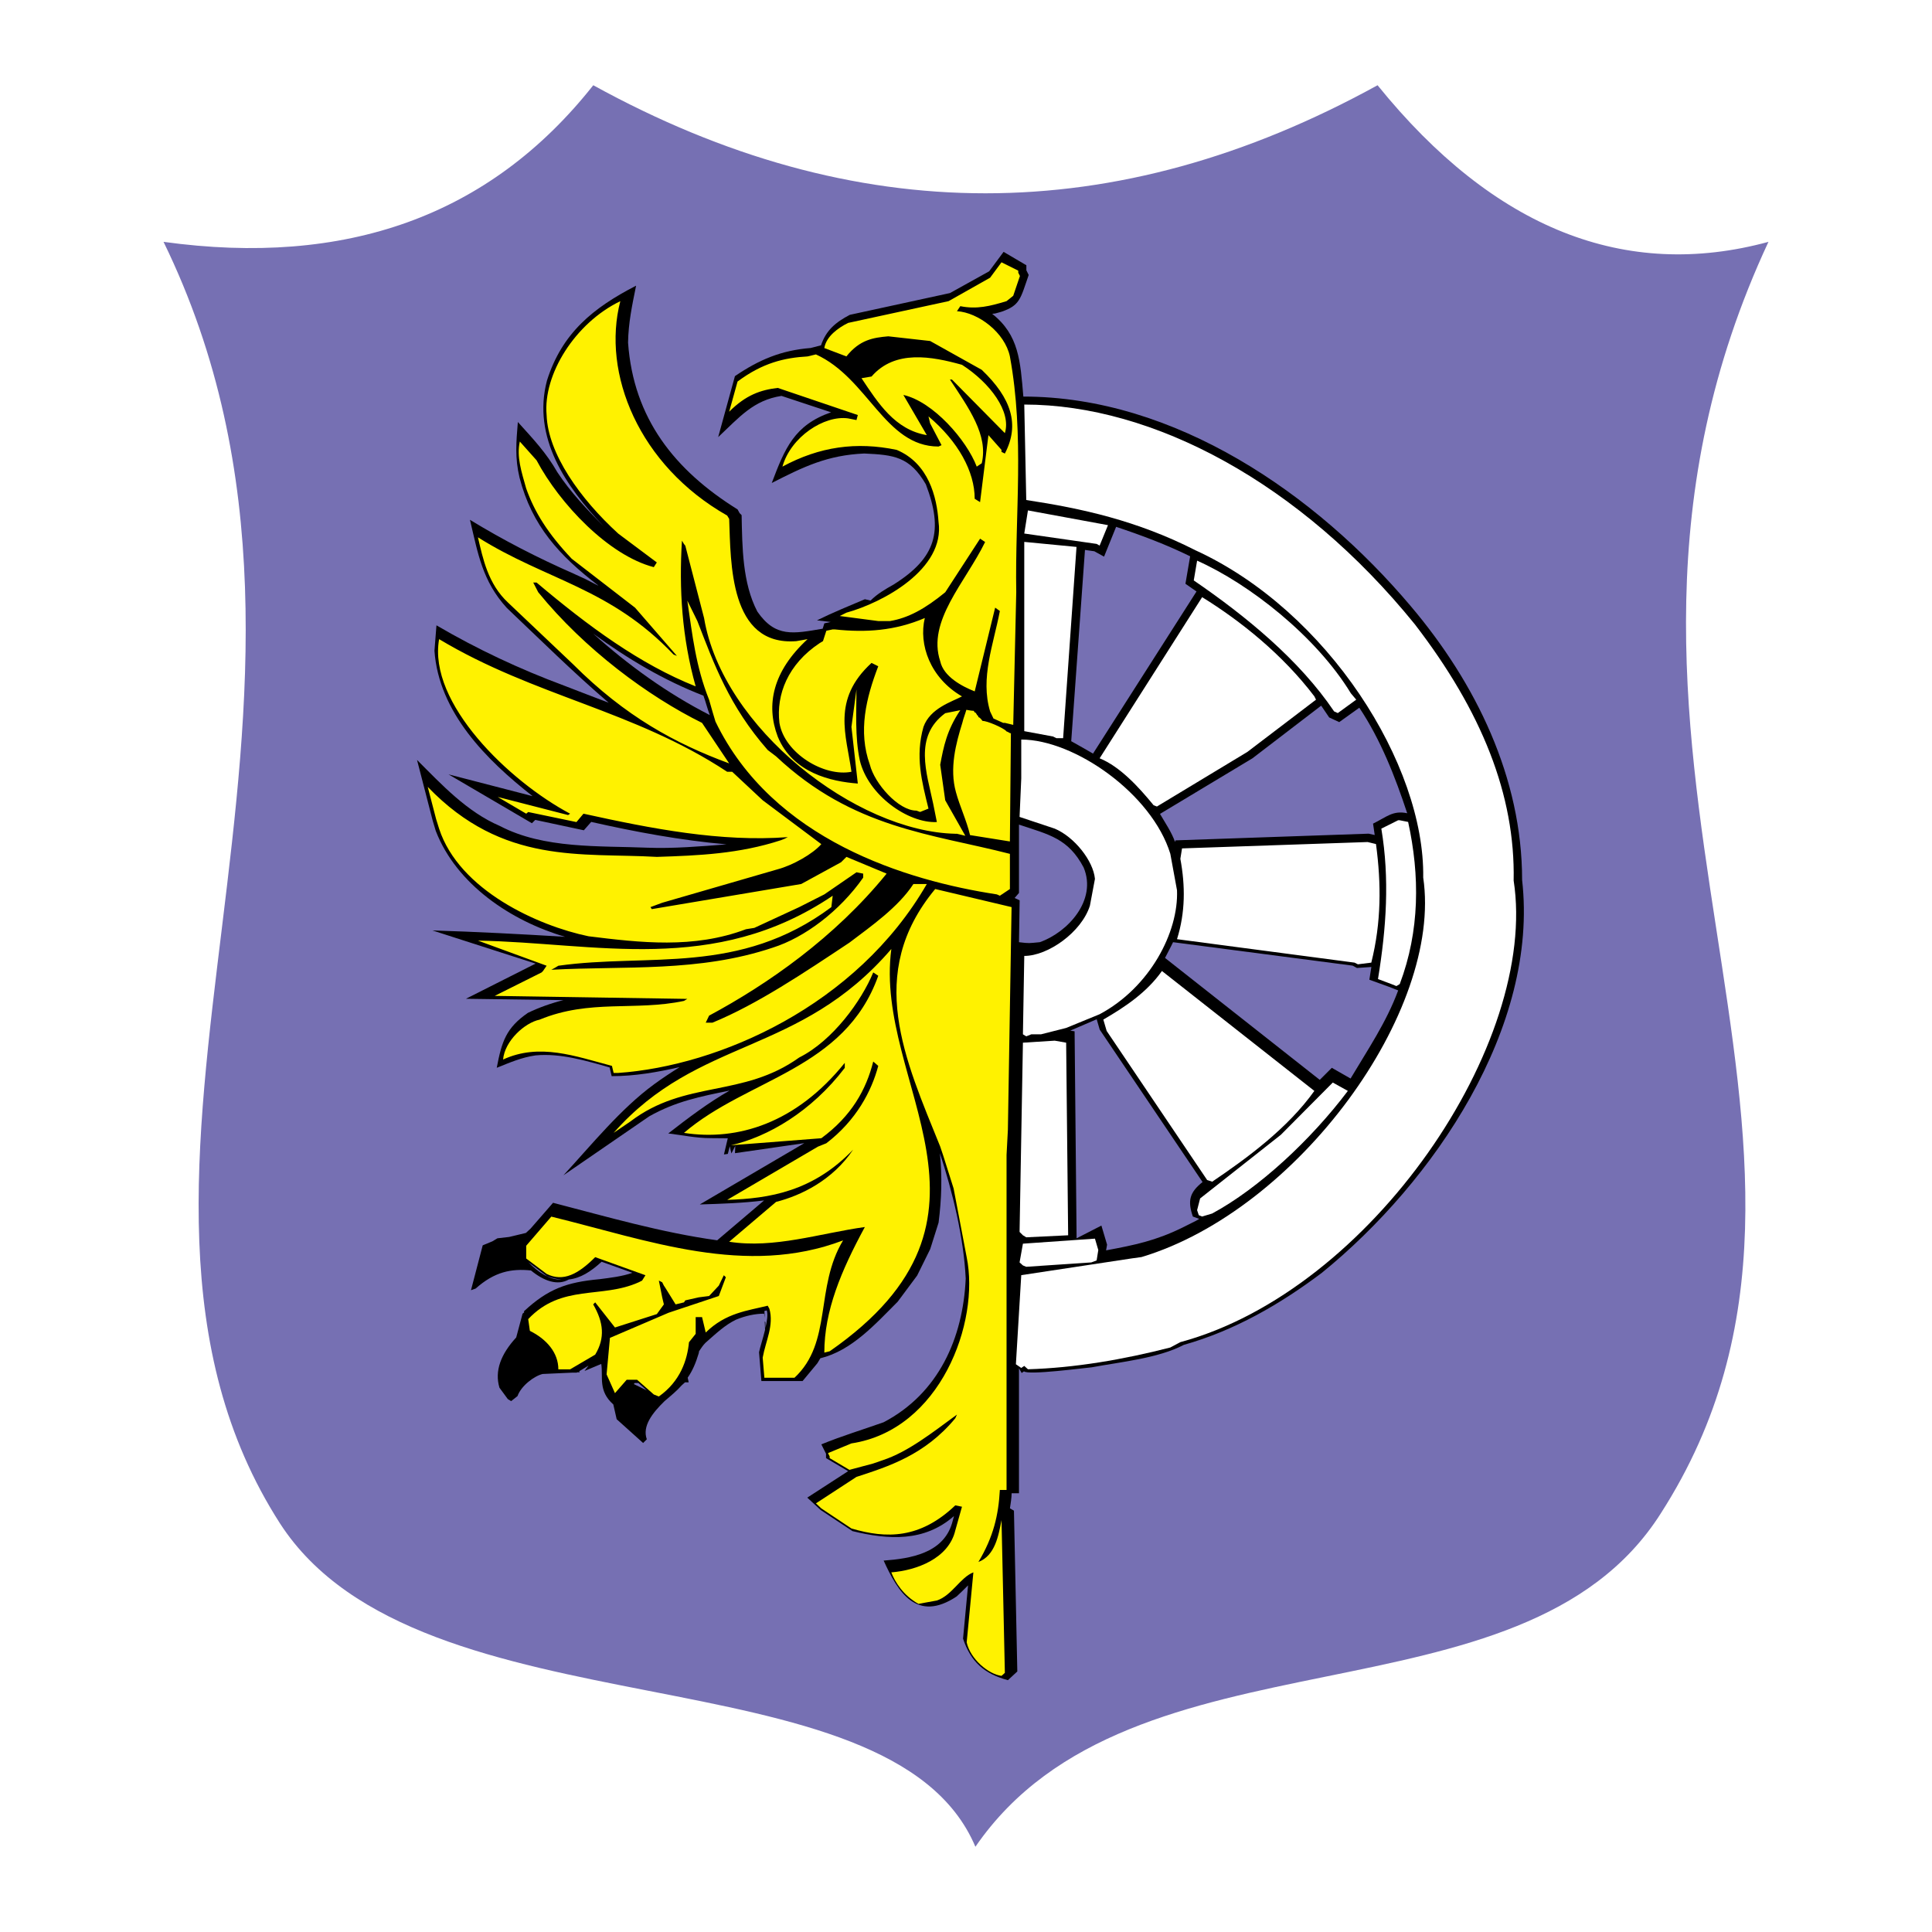
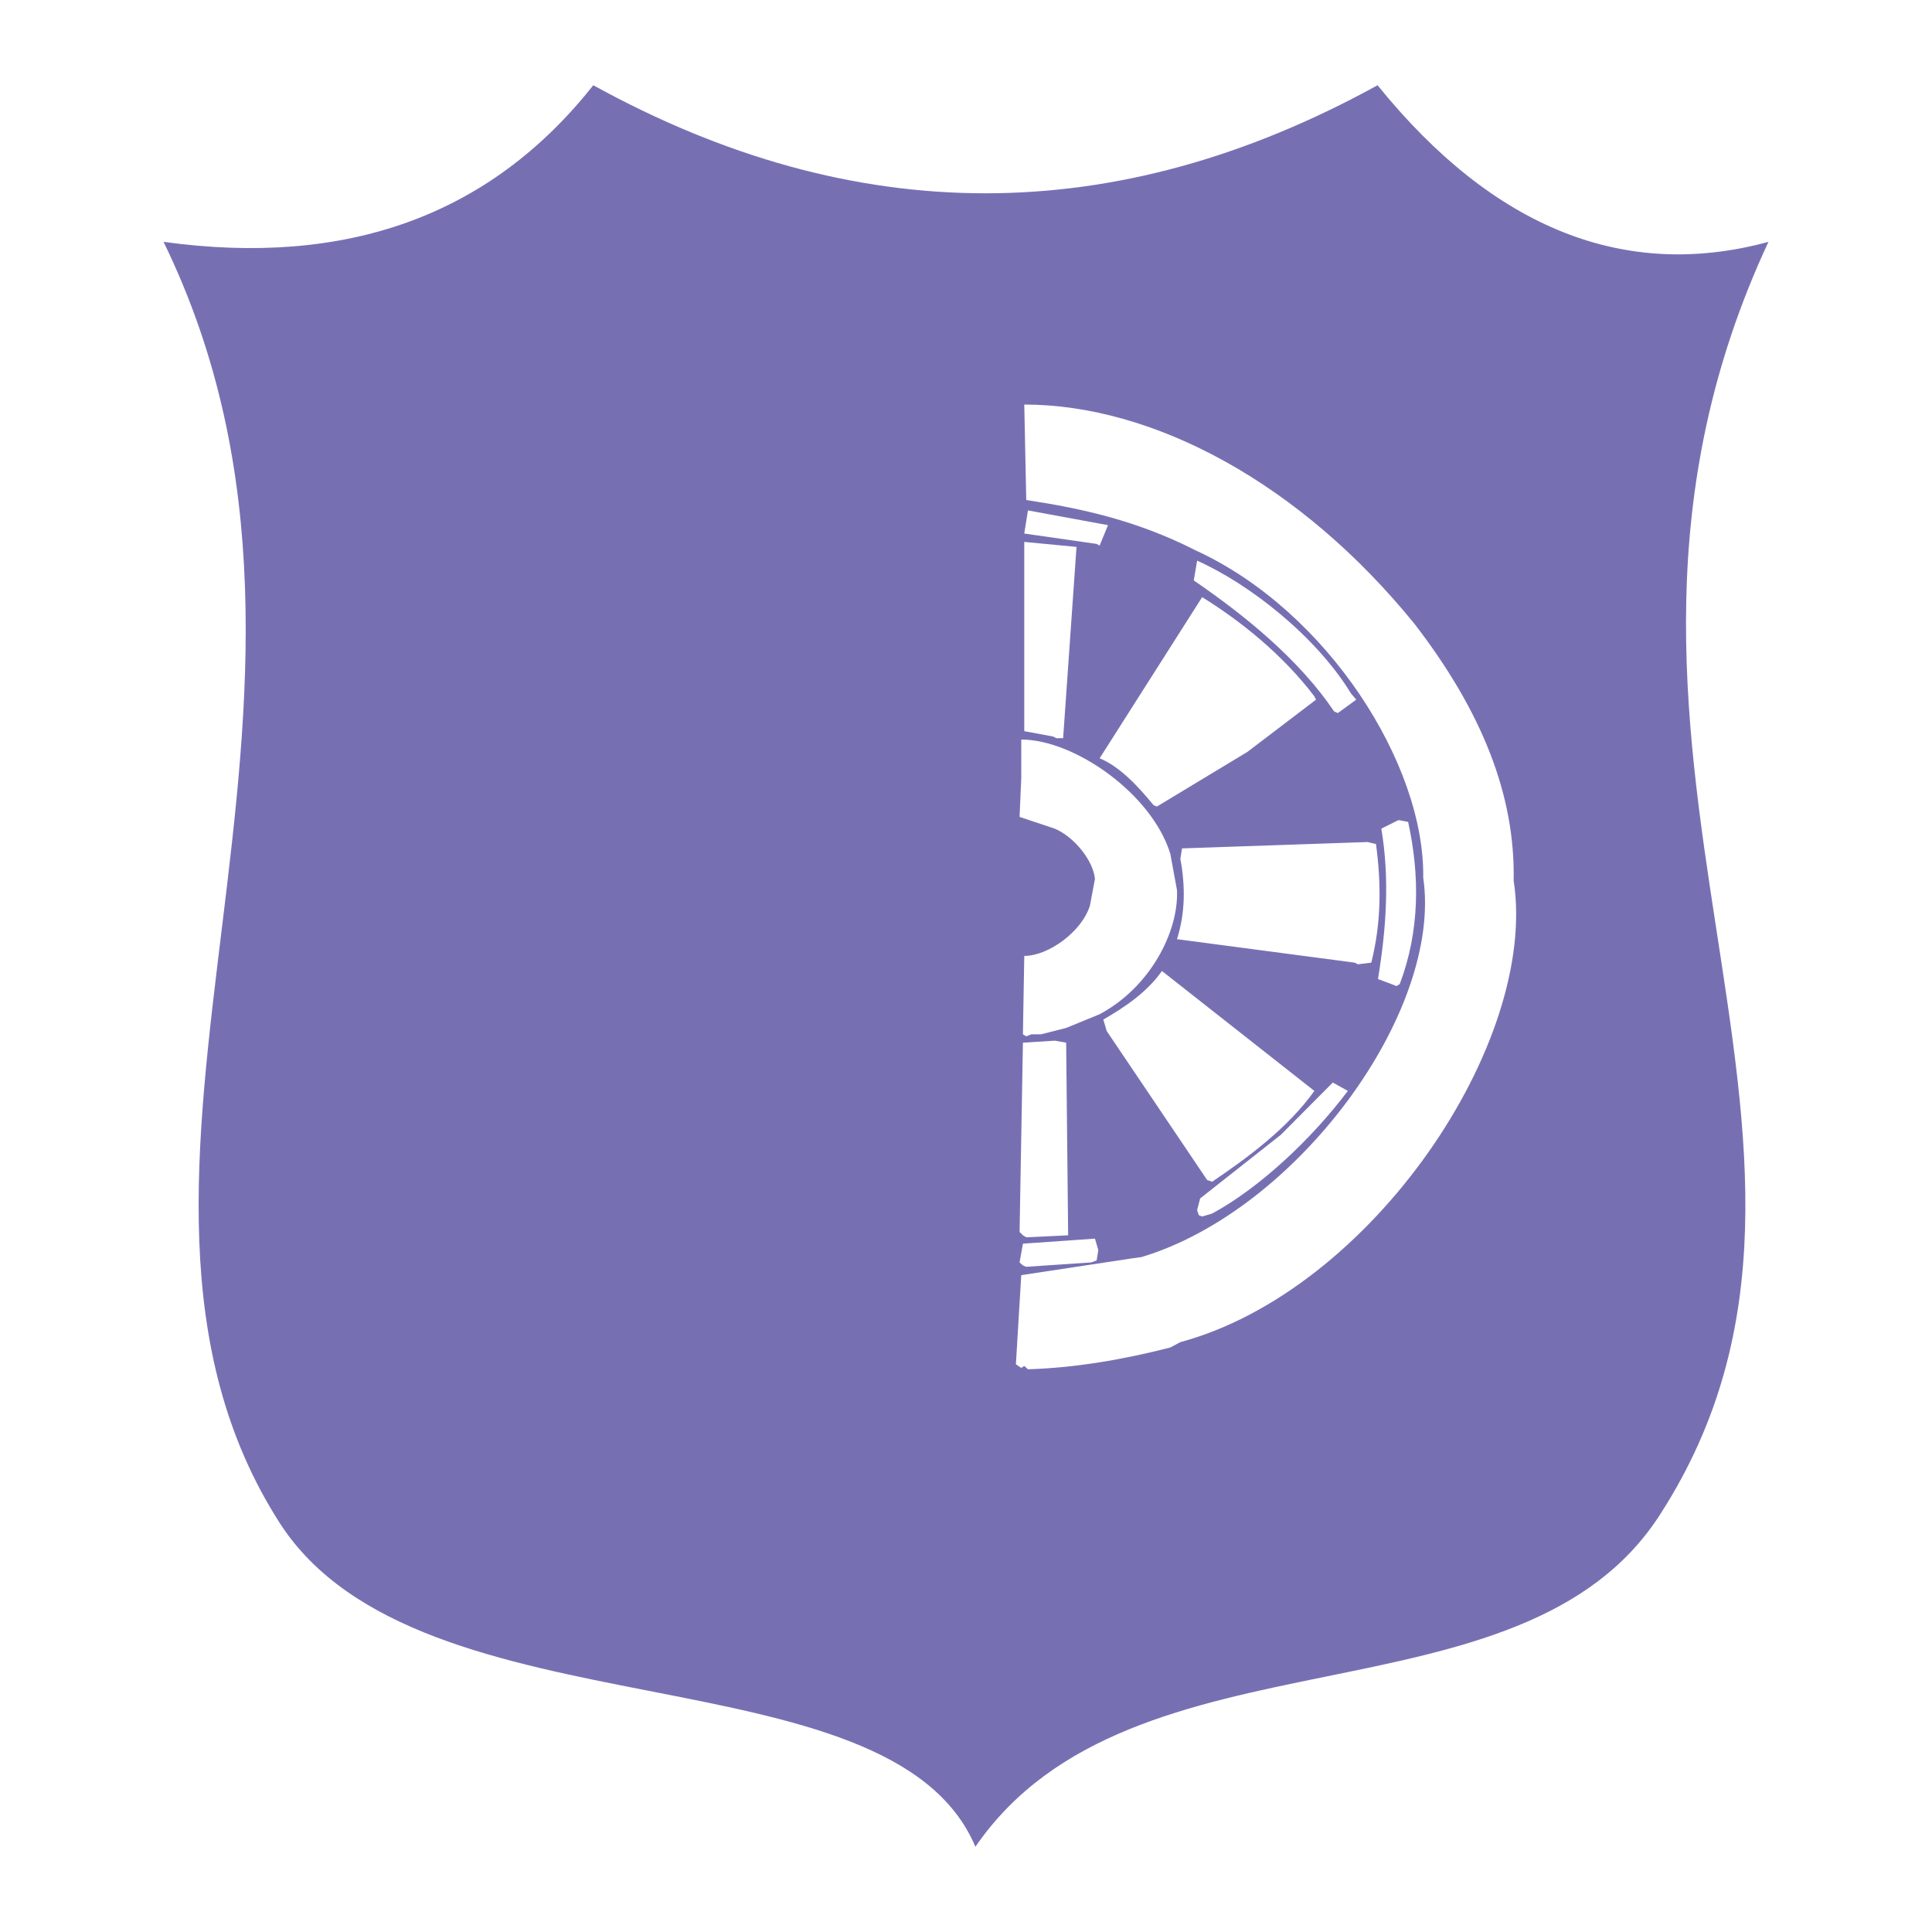
<svg xmlns="http://www.w3.org/2000/svg" version="1.0" id="Layer_1" x="0px" y="0px" width="192.756px" height="192.756px" viewBox="0 0 192.756 192.756" enable-background="new 0 0 192.756 192.756" xml:space="preserve">
  <g>
    <polygon fill-rule="evenodd" clip-rule="evenodd" fill="#FFFFFF" points="0,0 192.756,0 192.756,192.756 0,192.756 0,0  " />
    <path fill-rule="evenodd" clip-rule="evenodd" fill="#7670B3" d="M16.316,24.129c18.125,2.5,32.5-2.5,42.875-15.625   c26.125,14.375,52.124,14.375,78.249,0c11.625,14.375,24.75,19.5,39,15.625c-23.375,50.125,13,89.874-10.75,126.874   c-13.875,21.874-52.75,10.499-68.374,33.249c-8.5-20.125-55.375-10.625-69.375-32.25C5.691,117.378,38.691,70.003,16.316,24.129   L16.316,24.129z" />
-     <path fill-rule="evenodd" clip-rule="evenodd" d="M76.365,132.503c0.167-0.701,0.267-1.369,0.134-1.771   c-0.034,0.033-0.134,0.033-0.234,0.066l0.033,0.669l-0.066-0.401c-0.869,0-1.838,0.2-2.808,0.602   c-1.103,0.535-1.938,1.337-3.042,2.306c-0.234,0.234-0.434,0.535-0.635,0.836c0,0.066-0.034,0.134-0.034,0.2   c-0.301,1.003-0.635,1.771-1.103,2.44l0.1,0.468c-0.368,0-0.368,0-0.368,0c-0.1,0.1-0.234,0.2-0.334,0.3   c-0.468,0.535-1.036,1.003-1.705,1.571c-1.236,1.203-2.239,2.507-1.771,3.81l-0.368,0.368l-2.64-2.373l-0.334-1.471   c-1.537-1.37-1.002-2.707-1.203-4.044l-1.671,0.702l0.401-0.535l-0.936,0.568c0.067,0.101,0.067,0.101,0.067,0.101h-0.268   l-0.033,0.033h-0.435l-2.975,0.134c-0.835,0.2-2.139,1.17-2.506,2.206L51,139.789l-0.334-0.2l-0.835-1.137   c-0.501-1.671,0.134-3.342,1.671-5.013l0.635-2.373l0.167-0.134l-0.034-0.1c2.407-2.24,4.278-2.908,7.553-3.209   c1.036-0.134,2.239-0.268,3.275-0.635l-3.074-1.104c-1.103,1.003-2.105,1.639-3.275,1.771c-1.103,0.635-2.473,0.168-3.776-0.902   c-1.972-0.2-3.643,0.134-5.515,1.805l-0.468,0.167l1.17-4.478l0.969-0.401l0.501-0.301l1.17-0.134l1.671-0.401l0.468-0.435   l2.239-2.573c5.414,1.404,10.828,2.975,16.376,3.743l4.679-3.977c-2.139,0.268-4.278,0.334-6.417,0.401l10.427-6.116l-6.913,1   l0.03-0.727l-0.389,0.753l-0.159-0.713l-0.197,0.758l-0.386,0.055l0.382-1.612l-1.726-0.015c-1.404,0-2.841-0.302-4.211-0.469   c1.972-1.537,4.01-3.074,6.116-4.277c-2.941,0.602-5.348,1.069-8.021,2.573l-8.556,5.882c2.808-3.041,5.715-6.65,9.057-9.09   c0.768-0.568,1.737-1.203,2.54-1.705c-2.206,0.502-4.445,0.902-6.784,0.902l-0.201-0.868c-2.339-0.669-4.913-1.438-7.386-1.204   c-1.403,0.201-2.54,0.702-3.877,1.237c0.501-2.641,0.936-3.978,3.108-5.48c1.103-0.535,2.339-0.97,3.542-1.271l-9.726-0.134   l6.952-3.509l-10.293-3.309c4.412,0.134,8.856,0.368,13.234,0.635c-5.38-1.571-10.828-5.214-12.9-10.561l-0.301-1.002l-1.57-6.083   c2.473,2.473,4.979,5.18,8.254,6.584c4.412,2.306,9.926,1.972,14.739,2.172c2.573,0.101,5.314-0.134,7.887-0.334   c-4.579-0.401-9.057-1.236-13.502-2.239l-0.735,0.835l-4.846-1.036l-0.334,0.334L44.75,77.26l8.388,2.172   c-4.612-3.609-9.358-8.355-9.792-14.504l0.2-2.54c4.044,2.373,8.322,4.378,12.733,6.016c1.37,0.535,3.042,1.17,4.445,1.705   c-3.509-3.008-6.818-6.283-10.16-9.458c-2.439-2.673-2.874-5.414-3.676-8.79c3.342,2.039,6.717,3.776,10.293,5.348l1.236,0.568   l1.237,0.635h0.033c-3.876-2.974-6.617-5.949-7.854-10.761c-0.468-1.972-0.334-3.509-0.167-5.547   c1.537,1.704,2.84,3.074,3.943,5.013c1.303,1.972,2.941,3.709,4.612,5.381c-3.743-3.91-7.152-8.856-5.648-14.538   c1.504-4.746,4.612-7.252,8.89-9.458c-0.401,1.972-0.769,3.709-0.802,5.681c0.535,7.553,4.646,12.733,10.929,16.643l0.201,0.368   l0.2,0.201c0.067,3.142,0.067,6.751,1.571,9.625c1.804,2.606,3.576,2.206,6.517,1.705l0.167-0.535l0.635-0.134l-1.37-0.167   c1.637-0.802,3.208-1.438,4.779-2.105l0.568,0.134c0.668-0.668,1.47-1.137,2.306-1.604c4.245-2.674,4.979-5.347,3.208-9.993   c-1.604-2.774-3.208-2.941-6.149-3.075c-3.676,0.167-6.016,1.304-9.224,2.941c1.304-3.442,2.239-5.781,5.916-7.052l-4.946-1.637   c-2.807,0.435-4.177,2.105-6.316,4.111l1.671-6.083c2.407-1.637,4.612-2.573,7.553-2.807l1.036-0.267   c0.501-1.504,1.47-2.306,2.874-3.042l9.993-2.172l3.91-2.172l1.438-1.938l2.273,1.337v0.501l0.232,0.468   c-0.834,2.407-0.869,3.042-2.74,3.676l-0.602,0.167l-0.301,0.034c2.674,2.105,2.809,4.712,3.109,8.255   c15.139,0,29.209,9.725,38.633,20.887c6.518,7.687,11.129,17.145,11.129,27.338c1.672,14.672-8.789,30.112-19.984,39.202   c-4.178,3.142-8.689,5.748-13.77,7.186c-2.541,1.337-6.316,1.704-9.191,2.239c-0.768,0.066-6.35,0.802-6.75,0.4l-0.234,0.167   l-0.268-0.468v12.466h-0.734c0,0.435-0.102,1.069-0.168,1.504l0.4,0.234l0.336,16.041l-0.938,0.869   c-2.371-0.635-3.709-1.838-4.477-4.144l0.501-5.314c-0.334,0.334-0.802,0.802-1.136,1.104c-3.977,2.64-5.849-0.401-7.286-3.576   c2.707-0.201,5.916-0.735,6.818-3.71l0.2-0.735c-2.974,2.607-6.55,2.373-10.126,1.504l-3.175-2.105l-1.337-1.236l4.078-2.641   l-2.206-1.303v-0.435l-0.468-0.936c2.039-0.836,4.144-1.471,6.216-2.206c5.481-2.874,7.921-8.389,8.188-14.337   c-0.201-4.111-1.303-8.623-2.574-12.5c0.234,2.373,0.167,4.546-0.133,6.918l-0.835,2.641l-1.304,2.641l-1.938,2.606   c-2.239,2.239-4.578,4.88-7.72,5.648l-0.301,0.501l-1.471,1.771h-4.11l-0.234-2.875c0.1-0.501,0.401-1.403,0.601-2.238   l-0.033-0.836l0.067,0.066V132.503L76.365,132.503z M64.535,138.72l-0.836-0.735h-0.367l-0.101,0.101L64.535,138.72L64.535,138.72z    M54.041,133.74c-0.1-0.101-0.234-0.167-0.368-0.268L54.041,133.74L54.041,133.74z M56.013,127.657   c-0.435-0.033-0.903-0.133-1.438-0.334l-1.872-1.403C53.673,126.922,54.876,127.725,56.013,127.657L56.013,127.657z    M101.664,94.003c1.07,0.133,0.969,0.1,2.072,0c2.773-0.969,5.748-4.178,4.379-7.453c-1.539-2.908-3.443-3.275-6.451-4.278v2.573   v4.245l-0.434,0.501l0.5,0.234L101.664,94.003L101.664,94.003z M101.664,123.948v-0.902v0.167V123.948L101.664,123.948z    M139.496,98.815l-0.936-0.367l-1.939-0.701l0.201-1.271l-1.438,0.1l-0.434-0.234l-17.914-2.339   c-0.234,0.501-0.535,1.036-0.801,1.571l15.439,12.165l1.203-1.203l1.871,1.069C136.455,104.731,138.326,101.99,139.496,98.815   L139.496,98.815z M135.619,70.609l-2.006,1.438l-1.002-0.468l-0.77-1.136l-0.033-0.034l-6.85,5.247l-9.225,5.547   c0.502,0.869,1.17,1.838,1.504,2.808l0.033-0.167l19.283-0.668l0.602,0.134l-0.166-1.136c1.369-0.669,1.971-1.337,3.408-1.037   C139.195,77.494,137.758,73.817,135.619,70.609L135.619,70.609z M111.355,52.562l-1.203,2.974l-0.969-0.535l-0.936-0.134   l-1.371,19.083c0.703,0.401,1.504,0.835,2.174,1.237l10.326-16.175l-1.104-0.769l0.469-2.74   C116.369,54.334,113.863,53.397,111.355,52.562L111.355,52.562z M119.645,121.608l-0.635-0.234   c-0.535-1.57-0.334-2.406,0.969-3.441l-10.26-15.207l-0.301-1.035l-2.641,1.136l0.436,0.067l0.199,20.653l2.475-1.271l0.566,1.905   l-0.1,0.568c2.875-0.534,4.947-0.969,7.553-2.239l1.404-0.702L119.645,121.608L119.645,121.608z M70.183,69.406   c-3.977-1.538-7.553-3.676-10.996-6.183c3.543,3.175,7.386,5.949,11.63,8.121C70.583,70.743,70.417,70.041,70.183,69.406   L70.183,69.406z" />
-     <path fill-rule="evenodd" clip-rule="evenodd" fill="#FFF200" d="M96.413,70.818c0.2,0.033,0.535,0.1,0.735,0.1l0.1,0.167h0.066   c0,0,0.168,0.201,0.168,0.268c0.1,0,0.133,0.167,0.133,0.2c0.134,0,0.334,0.268,0.402,0.368c0.467,0,2.039,0.668,2.406,1.036v0.034   c0.166,0,0.268,0.167,0.434,0.167l-0.1,10.794l-3.977-0.635c-0.334-1.437-1.036-2.907-1.404-4.278   c-0.668-2.373,0-4.879,0.635-6.918C96.112,71.687,96.312,71.186,96.413,70.818L96.413,70.818z M97.449,46.555   c-1.002-2.64-4.344-6.484-7.319-7.152l2.339,4.01c-3.175-0.535-4.846-3.175-6.517-5.681l1.003-0.167   c2.339-2.707,6.016-2.005,9.023-1.169c2.807,1.805,4.945,4.679,4.277,6.817l-5.28-5.347c-0.2,0-0.2,0-0.2,0   c1.872,2.841,3.844,5.548,3.174,8.355L97.449,46.555L97.449,46.555z M100.09,72.122l-0.971-0.435l-0.334-0.702   c-1.001-3.342,0.334-6.684,0.971-10.026l-0.469-0.334l-2.039,8.355c-1.27-0.501-3.108-1.47-3.442-3.008   c-1.337-4.01,2.506-7.854,4.479-11.897l-0.501-0.334l-3.476,5.348c-2.039,1.671-3.71,2.573-5.515,2.874h-1.169L83.78,61.46   l0.668-0.334c3.643-1.003,9.859-4.345,9.19-9.057c-0.167-2.506-1.002-5.849-4.178-7.185c-4.01-0.835-7.687-0.334-11.396,1.671   c0.836-2.975,4.178-5.147,6.55-4.812l0.836,0.167l0.134-0.501l-7.988-2.707c-1.704,0.2-3.175,0.702-4.846,2.373l0.835-3.008   c2.506-1.872,4.679-2.373,6.985-2.506l0.835-0.201c5.214,2.373,6.884,9.19,12.232,9.19c0.301-0.134,0.301-0.134,0.301-0.134   l-1.136-2.172l-0.167-0.702c2.974,2.507,4.612,5.514,4.612,8.222l0.535,0.334l0.835-6.684l1.303,1.471c0,0.2,0,0.2,0,0.2   c0.334,0.167,0.334,0.167,0.334,0.167c1.504-2.874,0.668-5.515-2.306-8.355l-5.146-2.874l-4.178-0.468   c-1.504,0.134-2.841,0.334-4.177,2.005l-2.206-0.835c0.201-1.17,1.371-2.005,2.373-2.507l10.026-2.172l4.144-2.339l1.137-1.537   l1.672,0.835c0,0.2,0,0.2,0,0.2c0.166,0.334,0.166,0.334,0.166,0.334l-0.668,1.972l-0.668,0.535   c-1.639,0.501-2.975,0.835-4.612,0.501l-0.334,0.501c2.139,0.133,4.779,2.139,5.281,4.512c1.471,8.021,0.5,15.674,0.635,23.528   l-0.301,13.234l-0.836-0.201H100.09L100.09,72.122z M91.433,80.877c-1.805,0-4.177-2.707-4.645-4.579   c-1.203-3.342-0.368-6.684,0.835-9.825l-0.668-0.334c-4.01,3.676-2.506,7.219-2.005,10.861c-2.707,0.535-6.684-1.838-7.186-4.879   c-0.334-2.807,0.836-5.849,4.011-7.954c0.334-0.201,0.334-0.201,0.334-0.201l0.334-1.036l0.635-0.134c0.201,0,0.201,0,0.201,0   c3.142,0.334,6.016,0.134,8.99-1.136c-0.635,2.64,0.535,5.982,3.709,7.82c-1.003,0.535-3.175,1.169-3.843,3.042   c-0.836,2.941-0.167,5.447,0.501,8.154l-0.835,0.334L91.433,80.877L91.433,80.877z M95.31,83.184   c-9.859-0.2-23.227-10.527-25.065-21.522l-1.872-7.219c-0.134-0.167-0.134-0.167-0.134-0.167c-0.201-0.334-0.201-0.334-0.201-0.334   c-0.3,4.812,0,9.692,1.37,14.538c-5.547-2.206-10.694-5.982-15.874-10.36c-0.334,0-0.334,0-0.334,0l0.501,0.969   c4.645,5.715,10.995,10.394,16.342,13.034l2.707,4.043c-5.347-1.972-10.36-4.679-15.574-9.892l-6.484-6.149   c-2.005-1.872-2.506-4.378-3.008-6.517c6.851,4.311,13.168,5.013,19.518,11.697c0.334,0.134,0.334,0.134,0.334,0.134l-4.178-4.812   l-6.316-4.879c-2.373-2.506-3.709-4.646-4.545-7.018c-0.468-1.671-0.969-3.142-0.635-4.679l1.671,1.872   c2.306,4.344,7.185,9.491,11.697,10.661l0.301-0.468l-3.843-2.874c-3.81-3.476-7.019-7.987-7.152-11.831   c-0.367-4.043,2.841-9.19,7.353-11.363c-1.871,7.186,1.838,16.376,10.661,21.389c0.201,0.334,0.201,0.334,0.201,0.334   c0.167,4.345,0,12.7,6.684,12.198l1.136-0.2c-3.476,3.208-4.178,6.55-2.975,9.726c1.504,3.642,5.348,4.478,7.988,4.679   l-0.635-5.648l0.501-3.743c0,2.206-0.167,4.712,0.334,7.085c0.836,3.476,4.812,6.283,7.687,6.149l-0.368-1.838   c-0.635-3.042-1.972-6.684,1.203-9.023l1.504-0.301c-1.337,1.972-1.671,3.643-2.005,5.447l0.501,3.543l2.005,3.542l-0.835-0.201   H95.31L95.31,83.184z M99.455,89.233c-8.991-1.371-22.359-5.415-28.074-17.245l-0.3-1.002l-0.334-1.17   c-1.337-3.342-1.671-6.483-2.172-9.892l1.003,2.039c1.671,4.311,3.175,8.489,7.018,12.867l0.835,0.635   c7.687,7.219,15.541,7.72,23.328,9.725v3.509l-1.002,0.668L99.455,89.233L99.455,89.233z M61.221,107.046l-0.167-0.702   c-3.676-0.969-7.219-2.306-10.862-0.635c0.167-1.872,2.172-3.677,3.643-3.978c5.013-2.071,9.525-0.835,14.404-1.871   c0.334-0.2,0.334-0.2,0.334-0.2l-19.216-0.301l4.679-2.34c0.134-0.133,0.134-0.133,0.134-0.133l0.367-0.535l-6.851-2.506   c11.697,0.2,23.562,3.509,35.392-4.478l-0.133,1.136c-9.19,6.851-18.248,4.579-27.238,5.849c-0.334,0.201-0.334,0.201-0.334,0.201   c-0.368,0.2-0.368,0.2-0.368,0.2c7.386-0.401,14.705,0.268,22.091-2.206c3.175-1.002,6.684-3.643,9.023-6.985   c0-0.401,0-0.401,0-0.401l-0.668-0.134l-3.208,2.206l-2.506,1.27l-4.479,2.072l-0.835,0.134   c-5.213,1.972-10.561,1.336-15.708,0.702c-5.013-1.036-12.9-4.579-14.905-10.728l-0.301-0.969l-0.835-3.208   c7.52,7.82,15.34,6.55,22.859,6.985c4.178-0.134,8.222-0.301,12.399-1.671c0.334-0.133,0.334-0.133,0.334-0.133   c0.334-0.167,0.334-0.167,0.334-0.167c-6.684,0.501-13.569-0.835-20.387-2.339l-0.702,0.836l-4.812-1.003   c-0.2,0.167-0.2,0.167-0.2,0.167l-2.841-1.67l7.018,1.804c0.201-0.134,0.201-0.134,0.201-0.134   C50.828,77.97,42.673,70.15,43.81,63.767c9.525,5.715,19.417,7.085,28.741,13.234c0.501,0,0.501,0,0.501,0l3.041,2.841l5.849,4.378   c-0.835,0.969-2.841,2.105-4.345,2.507l-11.53,3.342l-1.17,0.434c0.134,0.201,0.134,0.201,0.134,0.201l14.906-2.506l3.977-2.172   l0.535-0.535l4.01,1.671c-5.18,6.383-11.864,11.029-17.713,14.17l-0.334,0.701h0.668c4.478-1.838,9.19-5.013,13.669-7.987   c2.206-1.67,4.879-3.542,6.383-5.848h1.337c-7.018,12.166-20.754,18.147-30.78,18.849H61.221L61.221,107.046z M82.243,134.951   c0-4.177,1.671-8.154,4.044-12.532c-4.512,0.635-9.057,2.172-13.535,1.471l4.679-3.978c2.507-0.635,5.648-2.172,7.687-5.213   c-4.01,4.178-8.355,4.879-12.566,5.013l9.057-5.313l0.835-0.335c3.008-2.306,4.512-5.213,5.18-7.72l-0.501-0.435   c-0.702,2.808-2.172,5.447-5.18,7.653l-9.023,0.702c3.676-0.836,8.021-3.342,11.363-7.72c0-0.502,0-0.502,0-0.502   c-4.846,6.016-10.695,7.82-16.042,6.985c6.35-5.447,16.042-6.283,19.384-15.675l-0.501-0.334c-1.17,2.841-4.044,6.817-7.386,8.489   c-5.648,4.044-11.363,2.205-16.844,6.383l-1.671,1.137c8.489-9.625,18.515-7.653,27.706-18.348   c-1.805,13.536,13.167,26.703-6.149,40.137L82.243,134.951L82.243,134.951z M65.232,139.129l-1.671-1.471h-1.036l-1.17,1.337   l-0.835-1.871l0.334-3.643l5.849-2.507l5.013-1.671l0.702-1.871c-0.201-0.201-0.201-0.201-0.201-0.201l-0.501,1.036l-0.969,1.036   l-1.036,0.134l-1.337,0.301c-0.134,0.2-0.134,0.2-0.134,0.2l-0.835,0.201l-1.036-1.672c-0.134-0.2-0.134-0.2-0.134-0.2   c-0.167-0.334-0.167-0.334-0.167-0.334c-0.334-0.168-0.334-0.168-0.334-0.168l0.334,1.672l0.167,0.702l-0.702,0.969l-4.178,1.337   l-1.972-2.507c-0.2,0.201-0.2,0.201-0.2,0.201c1.036,1.804,1.203,3.342,0.2,5.013l-2.506,1.471h-1.17   c0-1.672-1.17-3.008-2.841-3.844l-0.167-1.17c3.342-3.542,7.319-2.005,11.029-3.676c0.334-0.168,0.334-0.168,0.334-0.168   l0.334-0.534l-5.013-1.805c-1.671,1.671-3.175,2.507-4.846,1.671l-2.038-1.537v-1.271l2.506-2.907   c9.692,2.373,19.417,6.05,29.109,2.373c-2.84,4.712-1.036,10.16-4.846,13.702h-3.008l-0.167-2.005   c0.301-1.671,1.137-3.209,0.668-4.88c-0.167-0.301-0.167-0.301-0.167-0.301c-2.005,0.502-4.177,0.702-6.183,2.674l-0.368-1.537   h-0.635v1.671l-0.668,0.836c-0.167,1.737-0.835,3.876-3.008,5.414L65.232,139.129L65.232,139.129z M99.922,167.202   c-1.303-0.167-3.108-1.671-3.476-3.342l0.668-6.985c-1.303,0.502-2.139,2.307-3.643,2.808l-1.838,0.334   c-1.504-0.835-2.339-2.172-2.707-3.142c2.506-0.2,5.715-1.37,6.383-4.178l0.668-2.372l-0.668-0.134   c-3.509,3.342-6.851,3.342-10.36,2.306l-3.008-2.005l-0.535-0.502l4.044-2.64c3.175-1.036,6.818-2.173,9.859-5.849   c0.167-0.368,0.167-0.368,0.167-0.368c-2.506,1.839-4.879,3.71-7.386,4.546l-0.969,0.334l-2.373,0.635l-1.972-1.17   c0-0.167,0-0.167,0-0.167c-0.167-0.334-0.167-0.334-0.167-0.334l2.339-0.969c8.856-1.337,12.834-12.065,11.497-18.582l-1.303-6.852   l-1.002-3.175l-0.334-1.002c-3.509-8.689-7.52-17.245-0.501-25.7l7.619,1.804l-0.367,22.225l-0.133,2.506v30.58v2.841h-0.668   c-0.135,2.506-0.637,4.679-2.14,7.185c1.671-0.635,2.005-2.64,2.306-4.178l0.334,15.24L99.922,167.202L99.922,167.202z" />
    <path fill-rule="evenodd" clip-rule="evenodd" fill="#FFFFFF" d="M109.41,54.266l-7.219-1.036l0.367-2.306l7.986,1.471   l-0.834,2.039L109.41,54.266L109.41,54.266z M133.104,70.976c-3.475-5.147-8.822-9.524-14.002-13.067l0.334-1.972   c5.18,2.306,11.863,7.52,15.34,13.234l0.535,0.635l-1.838,1.337L133.104,70.976L133.104,70.976z M105.064,73.482l-2.873-0.534   V54.065l5.213,0.501l-1.336,19.083h-0.67L105.064,73.482L105.064,73.482z M115.092,80.334c-1.504-1.838-3.344-3.844-5.381-4.679   l10.227-16.076c3.842,2.373,8.02,5.715,11.195,9.893c0.166,0.334,0.166,0.334,0.166,0.334l-6.85,5.214l-9.023,5.447L115.092,80.334   L115.092,80.334z M135.143,96.042l-17.713-2.34c0.836-2.673,0.836-5.313,0.334-8.021l0.168-1.036l18.516-0.635l0.834,0.201   c0.535,3.977,0.535,7.82-0.467,11.831l-1.338,0.167L135.143,96.042L135.143,96.042z M138.818,98.18l-1.336-0.501   c0.836-5.113,1.17-9.993,0.334-15.006l1.672-0.835c0.166,0,0.166,0,0.166,0l0.836,0.167c1.17,5.347,1.17,10.862-0.836,16.175   c-0.334,0.201-0.334,0.201-0.334,0.201L138.818,98.18L138.818,98.18z M102.057,103.193l0.135-7.82c2.371,0,5.715-2.373,6.549-5.013   l0.502-2.674c-0.166-1.804-2.039-4.177-4.01-5.013l-3.51-1.169l0.168-3.843v-3.877c5.312,0,13.033,5.414,14.871,11.396l0.668,3.643   c0.168,4.177-2.707,9.692-7.719,12.366l-3.342,1.369l-2.508,0.636h-0.969l-0.502,0.2L102.057,103.193L102.057,103.193z    M120.438,117.731l-10.025-14.873l-0.334-1.136c2.139-1.236,4.344-2.707,5.848-4.846l15.207,11.964   c-2.674,3.743-6.684,6.685-10.193,9.058L120.438,117.731L120.438,117.731z M119.604,121.24l-0.168-0.502l0.301-1.169l8.055-6.351   l5.18-5.213l1.504,0.835c-3.676,4.88-8.891,9.726-13.535,12.232l-1.002,0.301L119.604,121.24L119.604,121.24z M102.057,123.245   l-0.334-0.334l0.334-18.883l3.176-0.2l1.137,0.2l0.199,19.217l-4.178,0.201L102.057,123.245L102.057,123.245z M102.057,126.253   l-0.334-0.301l0.334-1.871l7.186-0.502l0.334,1.137l-0.166,1.036l-0.535,0.2l-6.484,0.435L102.057,126.253L102.057,126.253z    M101.891,136.479l-0.535-0.367l0.535-8.89l11.027-1.671l0.971-0.134c15.572-4.68,30.076-24.531,28.105-37.865   c0.168-11.263-9.525-26.603-22.727-32.652c-5.848-2.974-11.361-4.177-16.877-5.013l-0.199-9.525c12.9,0,27.57,7.854,38.967,21.924   c6.686,8.689,10.025,17.044,9.859,25.566c2.506,16.175-14.203,40.906-33.254,46.053l-1.002,0.535   c-4.678,1.203-9.559,2.038-14.203,2.172l-0.367-0.334L101.891,136.479L101.891,136.479z" />
  </g>
</svg>